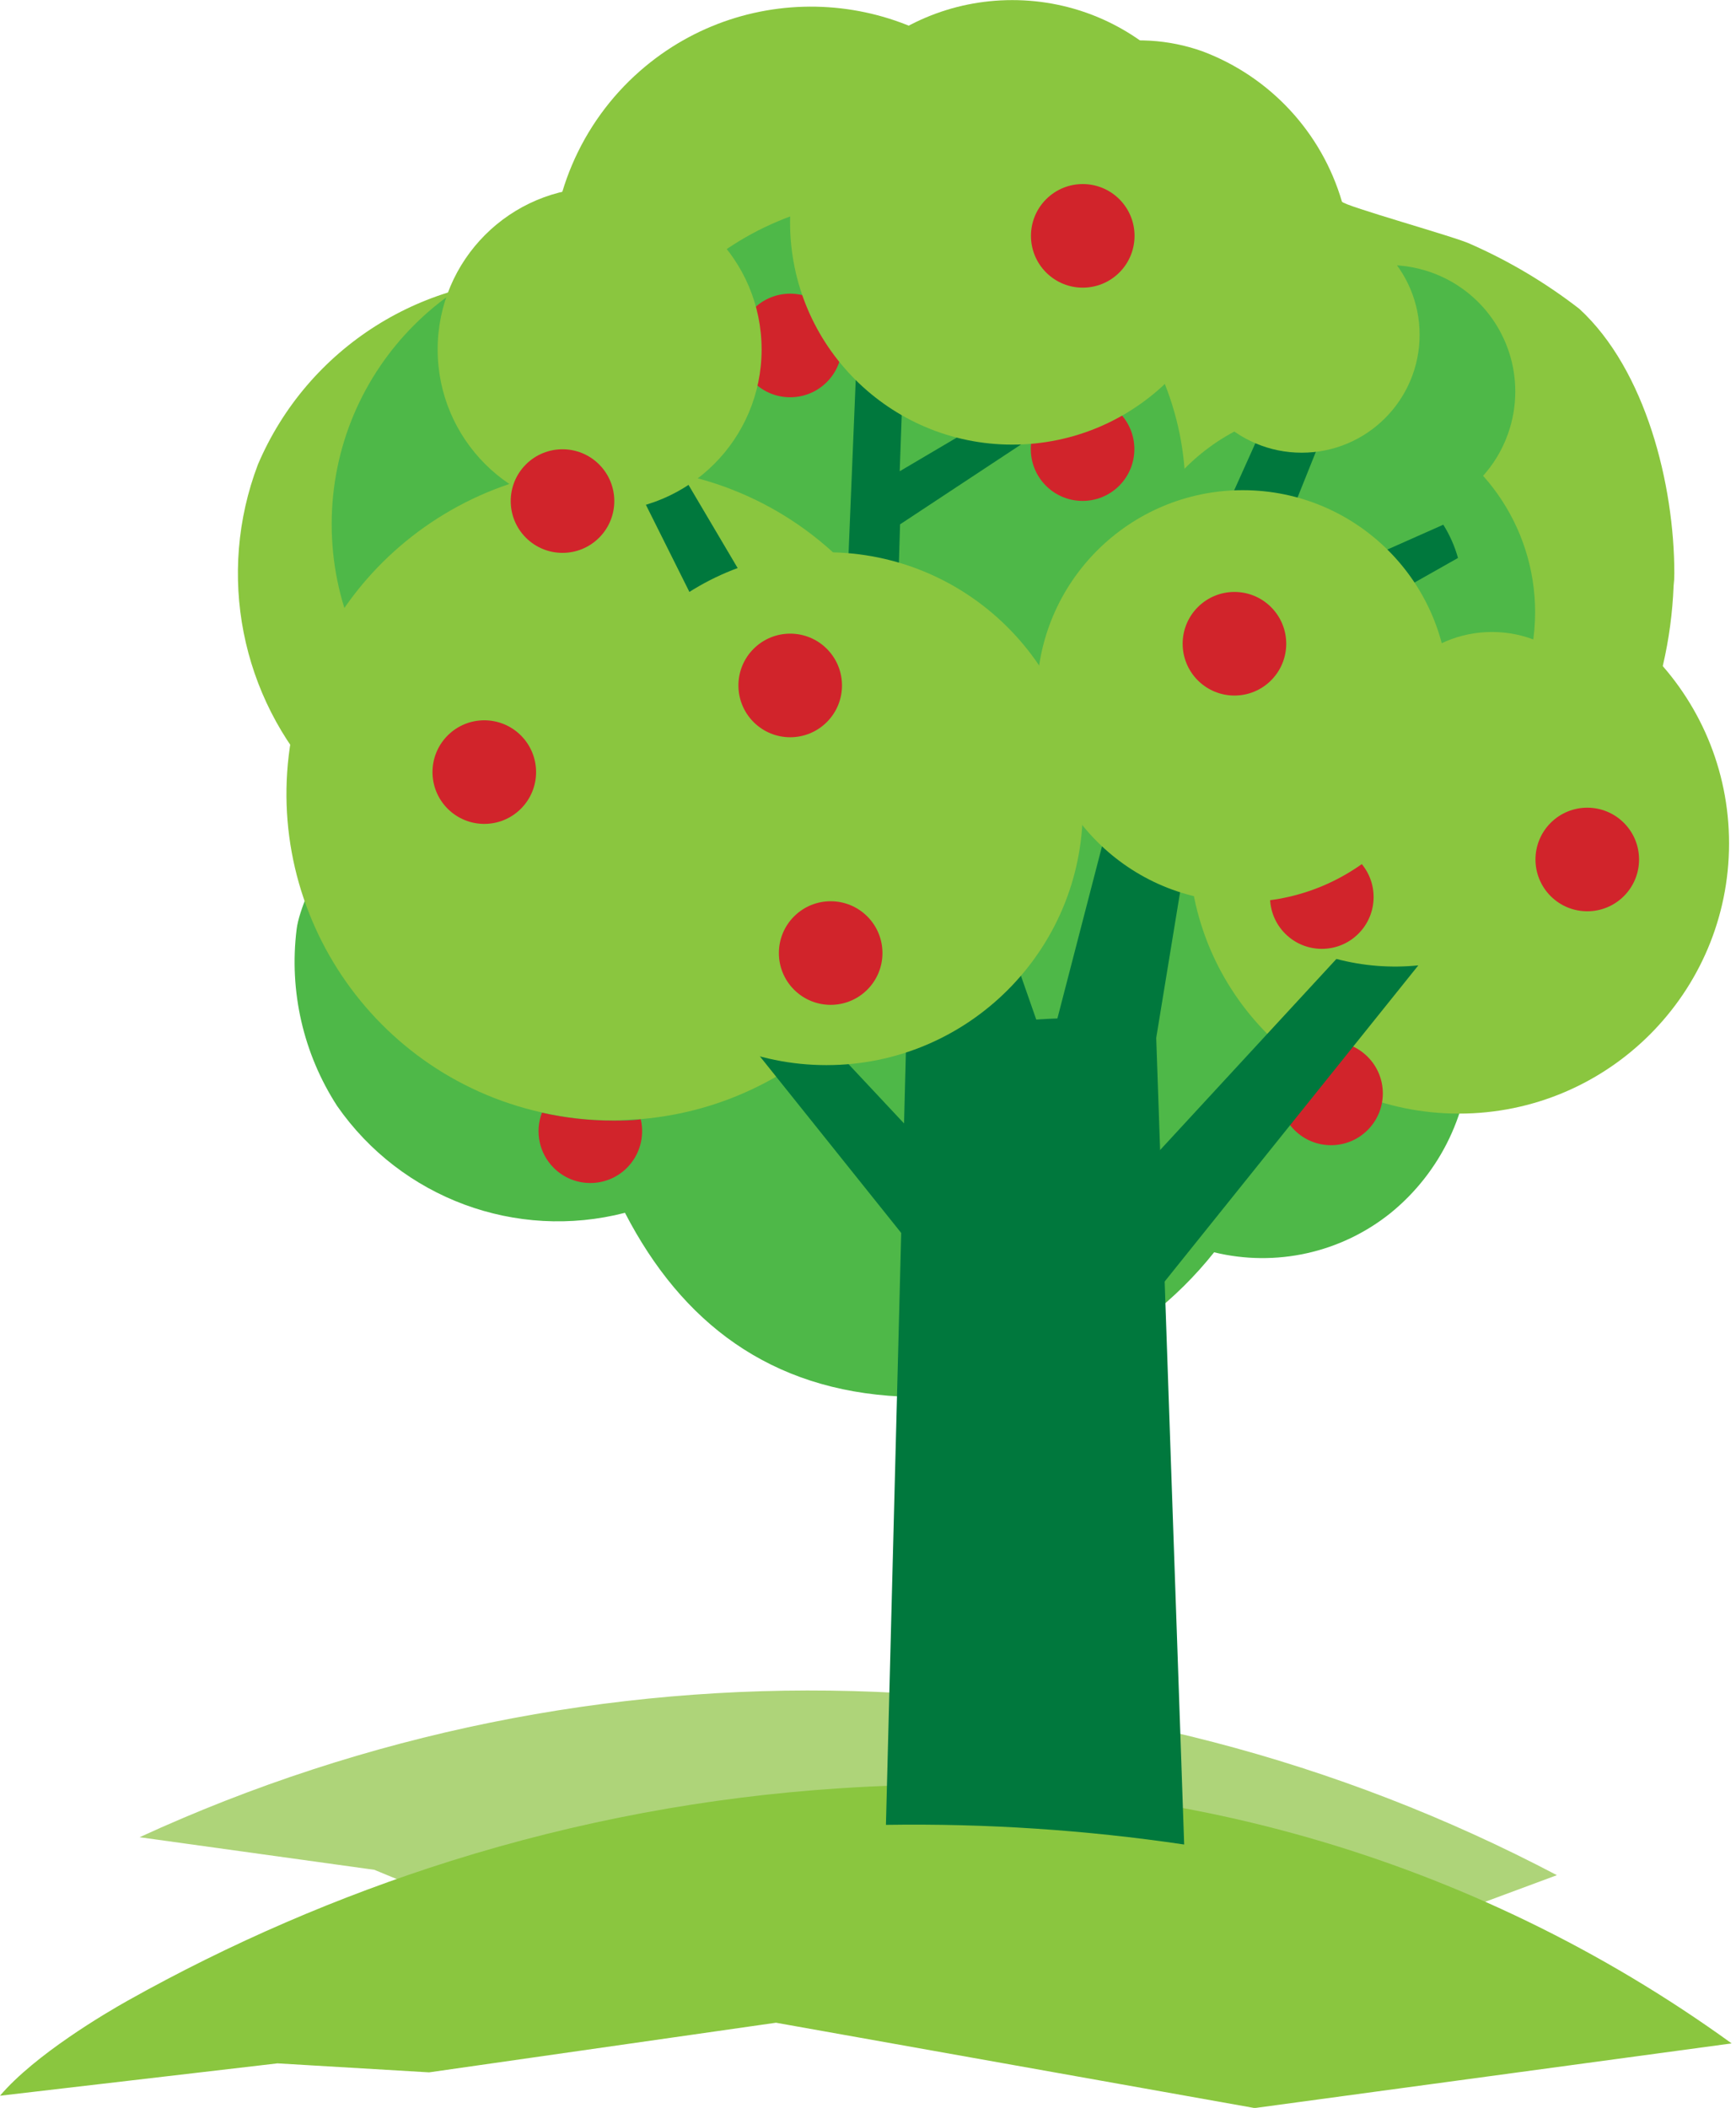
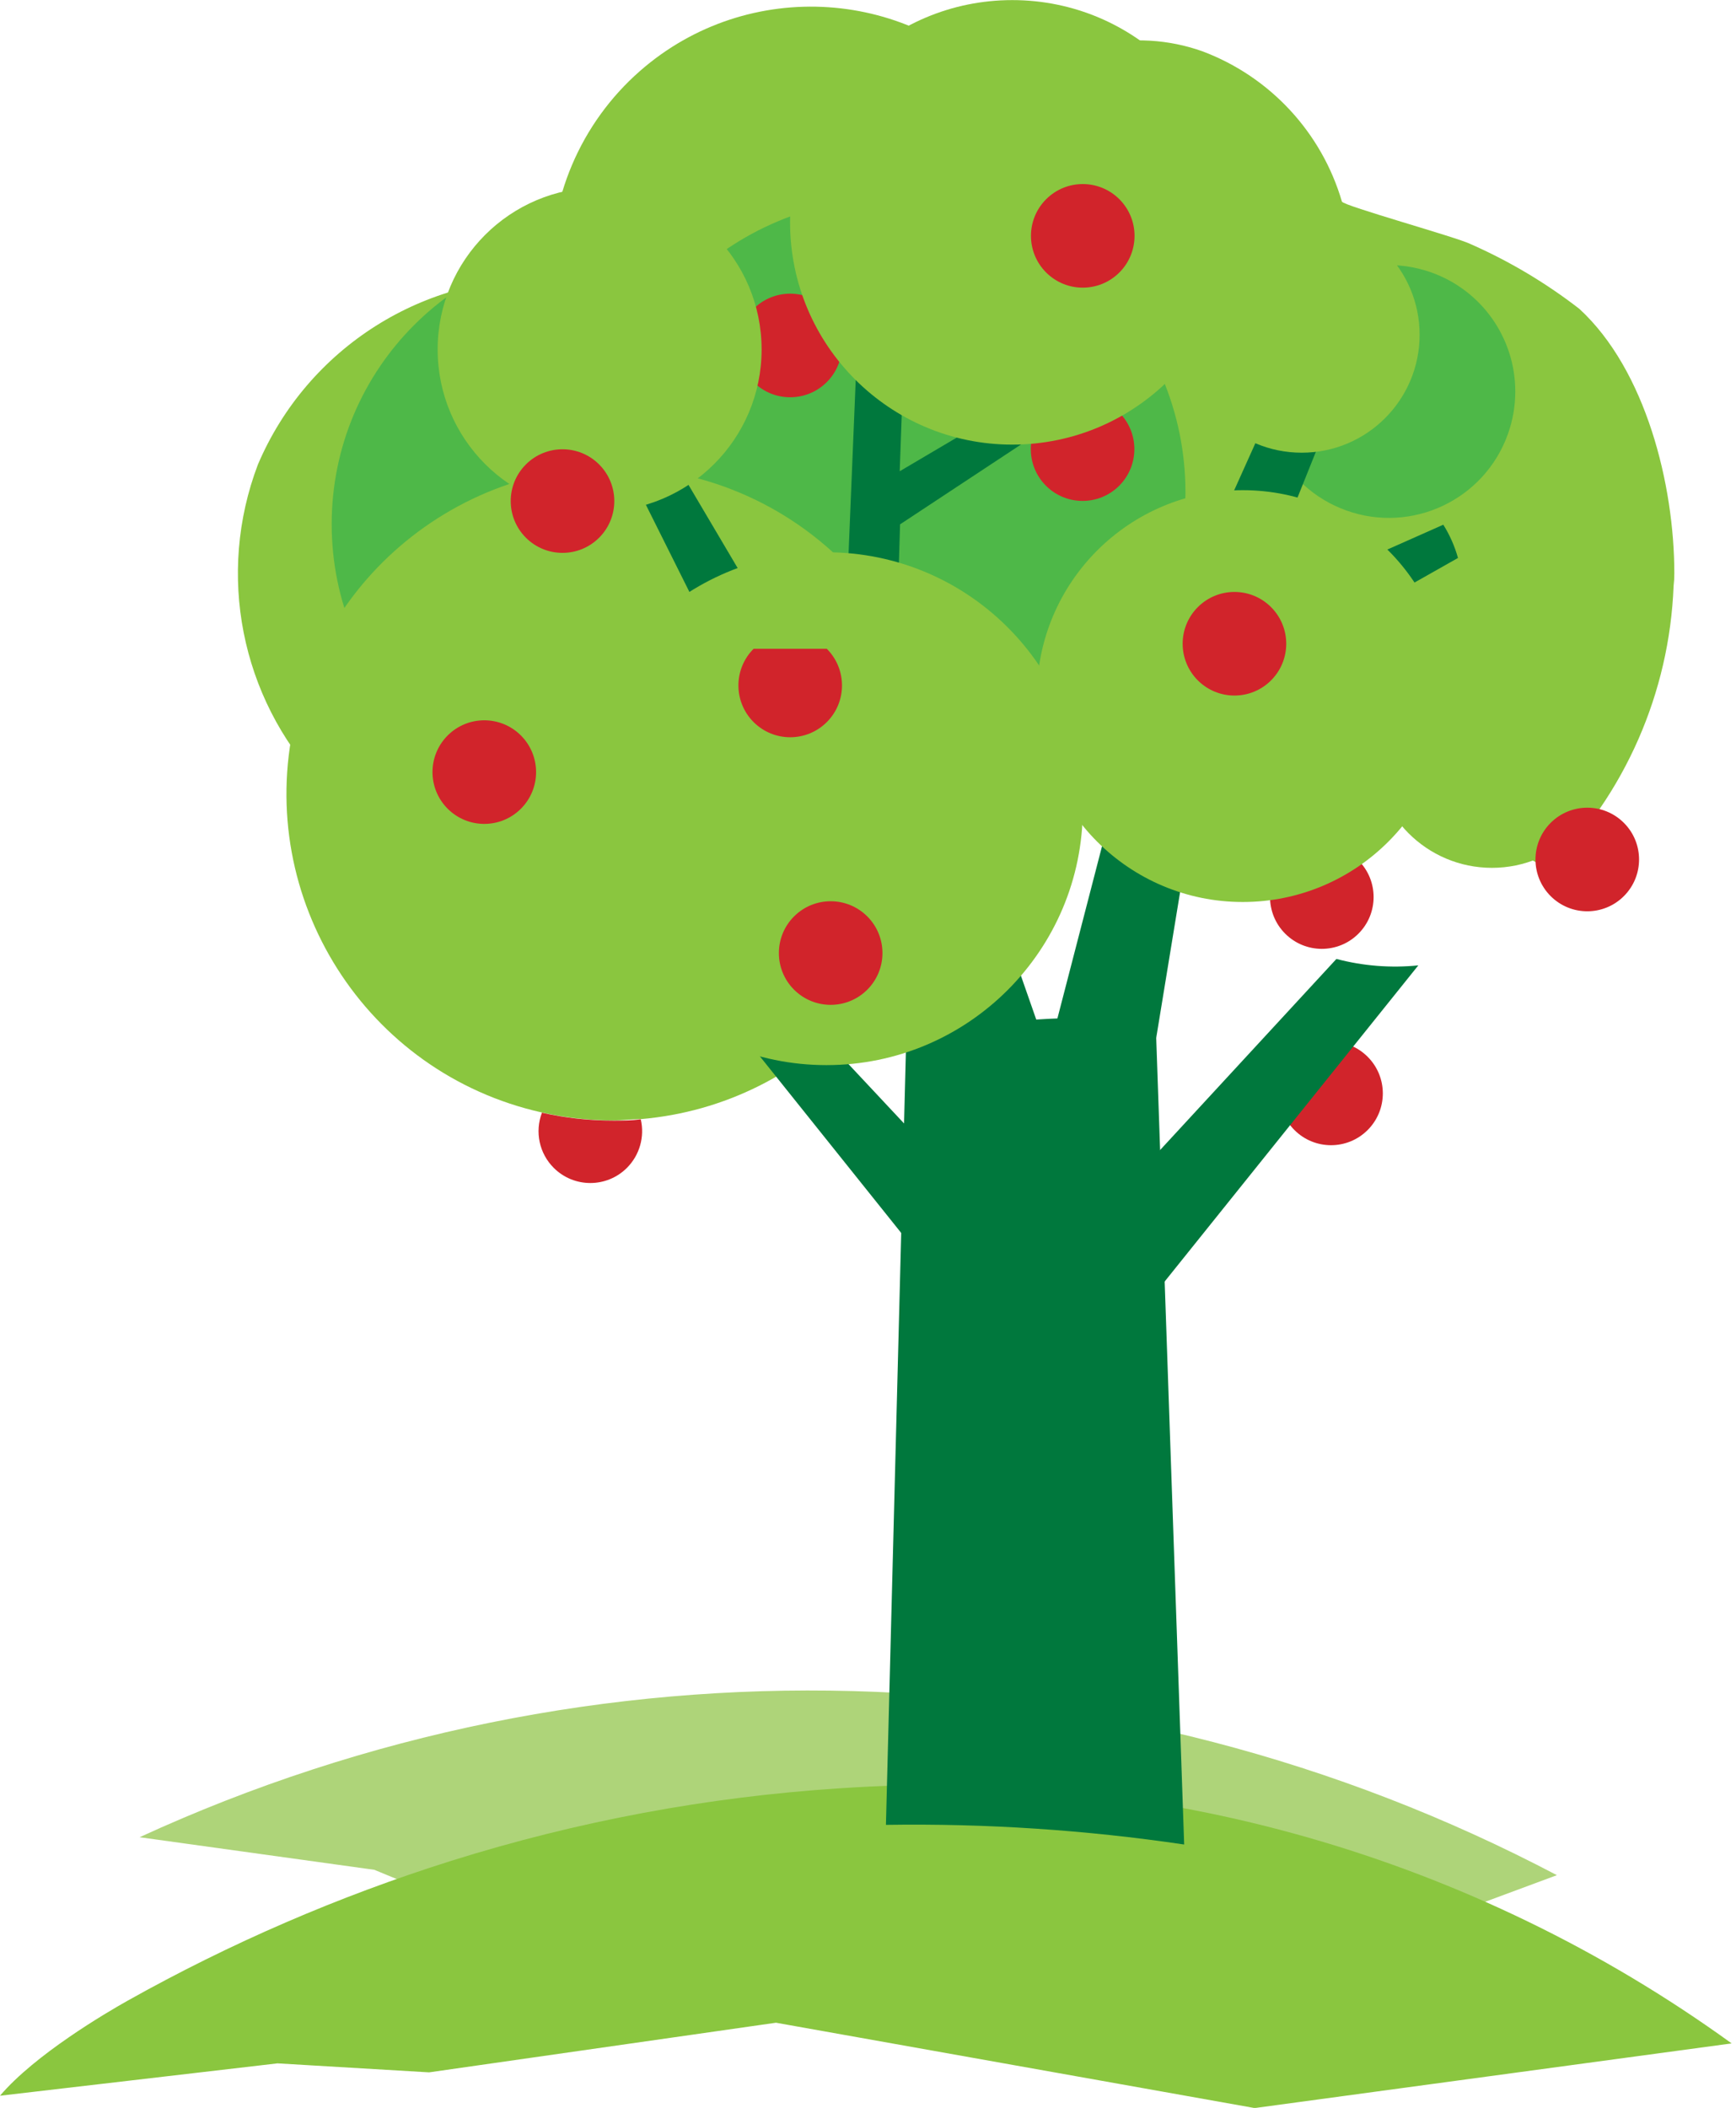
<svg xmlns="http://www.w3.org/2000/svg" width="100%" height="100%" viewBox="0 0 1421 1725" version="1.1" xml:space="preserve" style="fill-rule:evenodd;clip-rule:evenodd;stroke-linejoin:round;stroke-miterlimit:1.414;">
  <g transform="matrix(4.167,0,0,4.167,0,0)">
    <path d="M305.829,368.264L265.761,383.133L97.175,376.953L73.513,367.205L71.57,366.94L27.423,360.812C116.346,319.921 219.221,322.674 305.829,368.264Z" style="fill:rgb(174,212,121);fill-rule:nonzero;" />
    <path d="M340.157,401.303L246.461,414.001L152.429,397.242L84.284,406.99L54.512,405.224L0,411.581C6.869,403.494 20.819,395.299 25.039,392.933C45.228,381.612 66.531,372.404 88.61,365.457C113.389,357.671 139.013,352.887 164.931,351.207C227.404,346.876 289.416,364.604 340.157,401.303Z" style="fill:rgb(138,198,63);fill-rule:nonzero;" />
-     <path d="M63.316,153.66C70.242,158.782 59.167,174.872 58.265,182.52C56.761,194.665 59.583,206.952 66.238,217.223C78.85,235.335 101.396,243.694 122.767,238.183C133.95,259.828 151.339,273.031 176.879,274.257C200.751,275.148 223.625,264.635 238.495,245.939C250.605,248.886 263.398,246.048 273.126,238.255C283.046,230.212 288.811,218.126 288.818,205.355C300.046,199.675 309.895,191.611 317.678,181.726C320.275,178.443 266.488,149.728 261.545,147.671C240.142,138.84 217.604,133.06 194.592,130.5C150.581,125.449 102.385,131.366 63.316,153.66Z" style="fill:rgb(78,184,72);fill-rule:nonzero;" />
    <path d="M328.897,112.607C328.897,95.147 323.269,72.637 310.247,60.66C303.662,55.559 296.477,51.282 288.854,47.925C286.185,46.591 263.891,40.422 263.602,39.592C259.621,25.999 249.479,15.069 236.221,10.083C222.791,5.296 207.803,8.65 197.694,18.705C179.132,-2.486 146.905,-4.618 125.713,13.944C114.007,24.199 107.621,39.235 108.373,54.78C83.417,53.735 60.425,68.264 50.654,91.251C42.503,112.719 47.275,136.955 62.955,153.732C100.654,133.025 145.025,126.135 187.557,129.778C209.75,131.666 231.589,136.519 252.491,144.208C257.109,145.904 304.403,170.687 304.331,170.723C319.212,155.935 327.937,136.059 328.753,115.096C328.849,114.302 328.897,113.473 328.897,112.607Z" style="fill:rgb(138,198,63);fill-rule:nonzero;" />
    <path d="M120.458,47.637C151.001,47.637 175.761,72.396 175.761,102.939C175.761,133.481 151.001,158.241 120.458,158.241C89.915,158.241 65.156,133.481 65.156,102.939C65.156,72.396 89.915,47.637 120.458,47.637Z" style="fill:rgb(78,184,72);fill-rule:nonzero;" />
    <path d="M175.147,154.418C143.27,154.418 117.428,128.575 117.428,96.698C117.428,64.821 143.27,38.979 175.147,38.979C207.025,38.979 232.867,64.821 232.867,96.698C232.867,128.575 207.025,154.418 175.147,154.418Z" style="fill:rgb(78,184,72);fill-rule:nonzero;" />
    <path d="M184.563,155.86C184.571,189.178 159.067,216.955 125.869,219.785C124.102,219.785 122.262,220.037 120.458,220.037C115.749,220.044 111.054,219.523 106.461,218.486C71.887,210.775 50.109,176.497 57.819,141.922C65.529,107.348 99.808,85.57 134.383,93.281C163.699,99.818 184.553,125.824 184.563,155.86Z" style="fill:rgb(138,198,63);fill-rule:nonzero;" />
-     <path d="M286.582,112.571C315.889,112.571 339.647,136.329 339.647,165.636C339.647,194.944 315.889,218.702 286.582,218.702C257.273,218.702 233.516,194.944 233.516,165.636C233.516,136.329 257.273,112.571 286.582,112.571Z" style="fill:rgb(138,198,63);fill-rule:nonzero;" />
-     <path d="M299.208,133.747C291.737,154.646 268.739,165.533 247.84,158.063C226.939,150.592 216.053,127.593 223.523,106.693C230.994,85.794 253.993,74.908 274.892,82.378C290.881,88.093 301.552,103.239 301.552,120.219C301.553,124.829 300.76,129.405 299.208,133.747Z" style="fill:rgb(78,184,72);fill-rule:nonzero;" />
    <path d="M296.214,85.227C291.608,98.137 277.408,104.869 264.498,100.263C251.588,95.658 244.855,81.459 249.461,68.548C254.067,55.638 268.266,48.905 281.177,53.511C291.049,57.033 297.644,66.376 297.657,76.857C297.66,79.709 297.172,82.541 296.214,85.227Z" style="fill:rgb(78,184,72);fill-rule:nonzero;" />
    <path d="M256.243,44.246C265.09,44.246 272.26,51.417 272.26,60.263C272.26,69.109 265.09,76.28 256.243,76.28C247.397,76.28 240.226,69.109 240.226,60.263C240.226,51.417 247.397,44.246 256.243,44.246Z" style="fill:rgb(78,184,72);fill-rule:nonzero;" />
    <path d="M123.164,229.344C119.196,233.322 112.755,233.33 108.777,229.361C105.931,226.523 105.024,222.275 106.461,218.522C111.054,219.56 115.749,220.08 120.458,220.073C122.262,220.073 124.066,220.073 125.869,219.82C126.67,223.249 125.648,226.849 123.164,229.344Z" style="fill:rgb(209,36,43);fill-rule:nonzero;" />
    <path d="M268.656,207.541C272.629,211.513 272.629,217.955 268.656,221.927C264.683,225.9 258.242,225.9 254.269,221.927C250.297,217.955 250.297,211.513 254.269,207.541C258.242,203.567 264.683,203.567 268.656,207.541Z" style="fill:rgb(209,36,43);fill-rule:nonzero;" />
    <path d="M162.413,60.653C166.386,64.626 166.386,71.067 162.413,75.041C158.44,79.013 151.999,79.013 148.026,75.041C144.053,71.067 144.053,64.626 148.026,60.653C151.999,56.681 158.44,56.681 162.413,60.653Z" style="fill:rgb(209,36,43);fill-rule:nonzero;" />
    <path d="M219.85,81.008C223.824,84.98 223.824,91.422 219.85,95.395C215.878,99.368 209.436,99.368 205.464,95.395C201.491,91.422 201.491,84.98 205.464,81.008C209.436,77.035 215.878,77.035 219.85,81.008Z" style="fill:rgb(209,36,43);fill-rule:nonzero;" />
    <path d="M232.614,362.243L227.058,201.963C211.366,197.454 194.592,201.963 178.069,201.963L174.029,358.383C193.63,358.085 213.222,359.376 232.614,362.243Z" style="fill:rgb(0,120,61);fill-rule:nonzero;" />
    <path d="M262.52,188.327L217.175,237.461L221.864,260.297L278.609,189.59C273.214,190.139 267.763,189.711 262.52,188.327Z" style="fill:rgb(0,120,61);fill-rule:nonzero;" />
    <path d="M188.314,232.086L145.206,186.055L141.815,198.14L185.645,252.901L188.314,232.086Z" style="fill:rgb(0,120,61);fill-rule:nonzero;" />
    <path d="M205.775,206.581L176.229,122.023L176.806,102.975L235.067,64.52L235.248,58.026L176.735,92.55L178.935,31.367L169.519,40.097L166.165,121.337L159.058,135.514L120.531,70.328L115.985,77.326L147.117,139.663L181.604,209.287L205.775,206.581Z" style="fill:rgb(0,120,61);fill-rule:nonzero;" />
    <path d="M254.115,70.328L223.921,137.462L204.44,212.642L225.904,211.271L237.34,141.466L265.802,70.472L254.115,70.328Z" style="fill:rgb(0,120,61);fill-rule:nonzero;" />
    <path d="M117.789,36.814C135.361,36.814 149.606,51.06 149.606,68.632C149.606,86.205 135.361,100.45 117.789,100.45C100.216,100.45 85.971,86.205 85.971,68.632C85.971,51.06 100.216,36.814 117.789,36.814Z" style="fill:rgb(138,198,63);fill-rule:nonzero;" />
    <path d="M162.341,108.458C190.154,108.458 212.701,131.005 212.701,158.818C212.701,186.631 190.154,209.179 162.341,209.179C134.528,209.179 111.981,186.631 111.981,158.818C111.981,131.005 134.528,108.458 162.341,108.458Z" style="fill:rgb(138,198,63);fill-rule:nonzero;" />
    <path d="M198.848,0.019C222.956,0.019 242.499,19.562 242.499,43.669C242.499,67.776 222.956,87.319 198.848,87.319C174.741,87.319 155.198,67.776 155.198,43.669C155.198,19.562 174.741,0.019 198.848,0.019Z" style="fill:rgb(138,198,63);fill-rule:nonzero;" />
    <path d="M255.702,42.586C268.493,42.586 278.862,52.956 278.862,65.747C278.862,78.537 268.493,88.906 255.702,88.906C242.911,88.906 232.542,78.537 232.542,65.747C232.542,52.956 242.911,42.586 255.702,42.586Z" style="fill:rgb(138,198,63);fill-rule:nonzero;" />
    <path d="M293.075,124.115C305.866,124.115 316.235,134.483 316.235,147.274C316.235,160.065 305.866,170.435 293.075,170.435C280.284,170.435 269.916,160.065 269.916,147.274C269.916,134.483 280.284,124.115 293.075,124.115Z" style="fill:rgb(138,198,63);fill-rule:nonzero;" />
    <path d="M235.969,124.151L233.3,139.591L286.401,109.577C285.758,107.273 284.786,105.074 283.515,103.047L235.969,124.151Z" style="fill:rgb(0,120,61);fill-rule:nonzero;" />
    <path d="M170.366,179.976C174.339,183.949 174.339,190.39 170.366,194.363C166.393,198.335 159.952,198.335 155.979,194.363C152.006,190.39 152.006,183.949 155.979,179.976C159.952,176.003 166.393,176.003 170.366,179.976Z" style="fill:rgb(209,36,43);fill-rule:nonzero;" />
    <path d="M102.325,144.439C106.298,148.412 106.298,154.853 102.325,158.826C98.352,162.798 91.911,162.798 87.938,158.826C83.965,154.853 83.965,148.412 87.938,144.439C91.911,140.466 98.352,140.466 102.325,144.439Z" style="fill:rgb(209,36,43);fill-rule:nonzero;" />
-     <path d="M162.418,127.422C166.391,131.395 166.391,137.836 162.418,141.809C158.445,145.782 152.004,145.782 148.031,141.809C144.058,137.836 144.058,131.395 148.031,127.422C152.004,123.449 158.445,123.449 162.418,127.422Z" style="fill:rgb(209,36,43);fill-rule:nonzero;" />
+     <path d="M162.418,127.422C166.391,131.395 166.391,137.836 162.418,141.809C158.445,145.782 152.004,145.782 148.031,141.809C144.058,137.836 144.058,131.395 148.031,127.422Z" style="fill:rgb(209,36,43);fill-rule:nonzero;" />
    <path d="M219.886,39.127C223.858,43.1 223.858,49.541 219.886,53.514C215.912,57.487 209.471,57.487 205.498,53.514C201.525,49.541 201.525,43.1 205.498,39.127C209.471,35.154 215.912,35.154 219.886,39.127Z" style="fill:rgb(209,36,43);fill-rule:nonzero;" />
    <path d="M117.69,91.212C121.663,95.186 121.663,101.626 117.69,105.599C113.717,109.572 107.276,109.572 103.303,105.599C99.33,101.626 99.33,95.186 103.303,91.212C107.276,87.24 113.717,87.24 117.69,91.212Z" style="fill:rgb(209,36,43);fill-rule:nonzero;" />
    <path d="M266.846,168.978C270.819,172.951 270.819,179.392 266.846,183.365C262.874,187.338 256.432,187.338 252.46,183.365C248.486,179.392 248.486,172.951 252.46,168.978C256.432,165.005 262.874,165.005 266.846,168.978Z" style="fill:rgb(209,36,43);fill-rule:nonzero;" />
    <path d="M318.99,161.602C322.963,165.574 322.963,172.016 318.99,175.988C315.016,179.961 308.576,179.961 304.602,175.988C300.63,172.016 300.63,165.574 304.602,161.602C308.576,157.629 315.016,157.629 318.99,161.602Z" style="fill:rgb(209,36,43);fill-rule:nonzero;" />
    <path d="M244.122,96.266C266.456,96.266 284.561,114.371 284.561,136.705C284.561,159.039 266.456,177.144 244.122,177.144C221.788,177.144 203.682,159.039 203.682,136.705C203.682,114.371 221.788,96.266 244.122,96.266Z" style="fill:rgb(138,198,63);fill-rule:nonzero;" />
    <path d="M249.682,119.232C253.656,123.205 253.656,129.646 249.682,133.619C245.71,137.592 239.268,137.592 235.296,133.619C231.323,129.646 231.323,123.205 235.296,119.232C239.268,115.259 245.71,115.259 249.682,119.232Z" style="fill:rgb(209,36,43);fill-rule:nonzero;" />
  </g>
</svg>